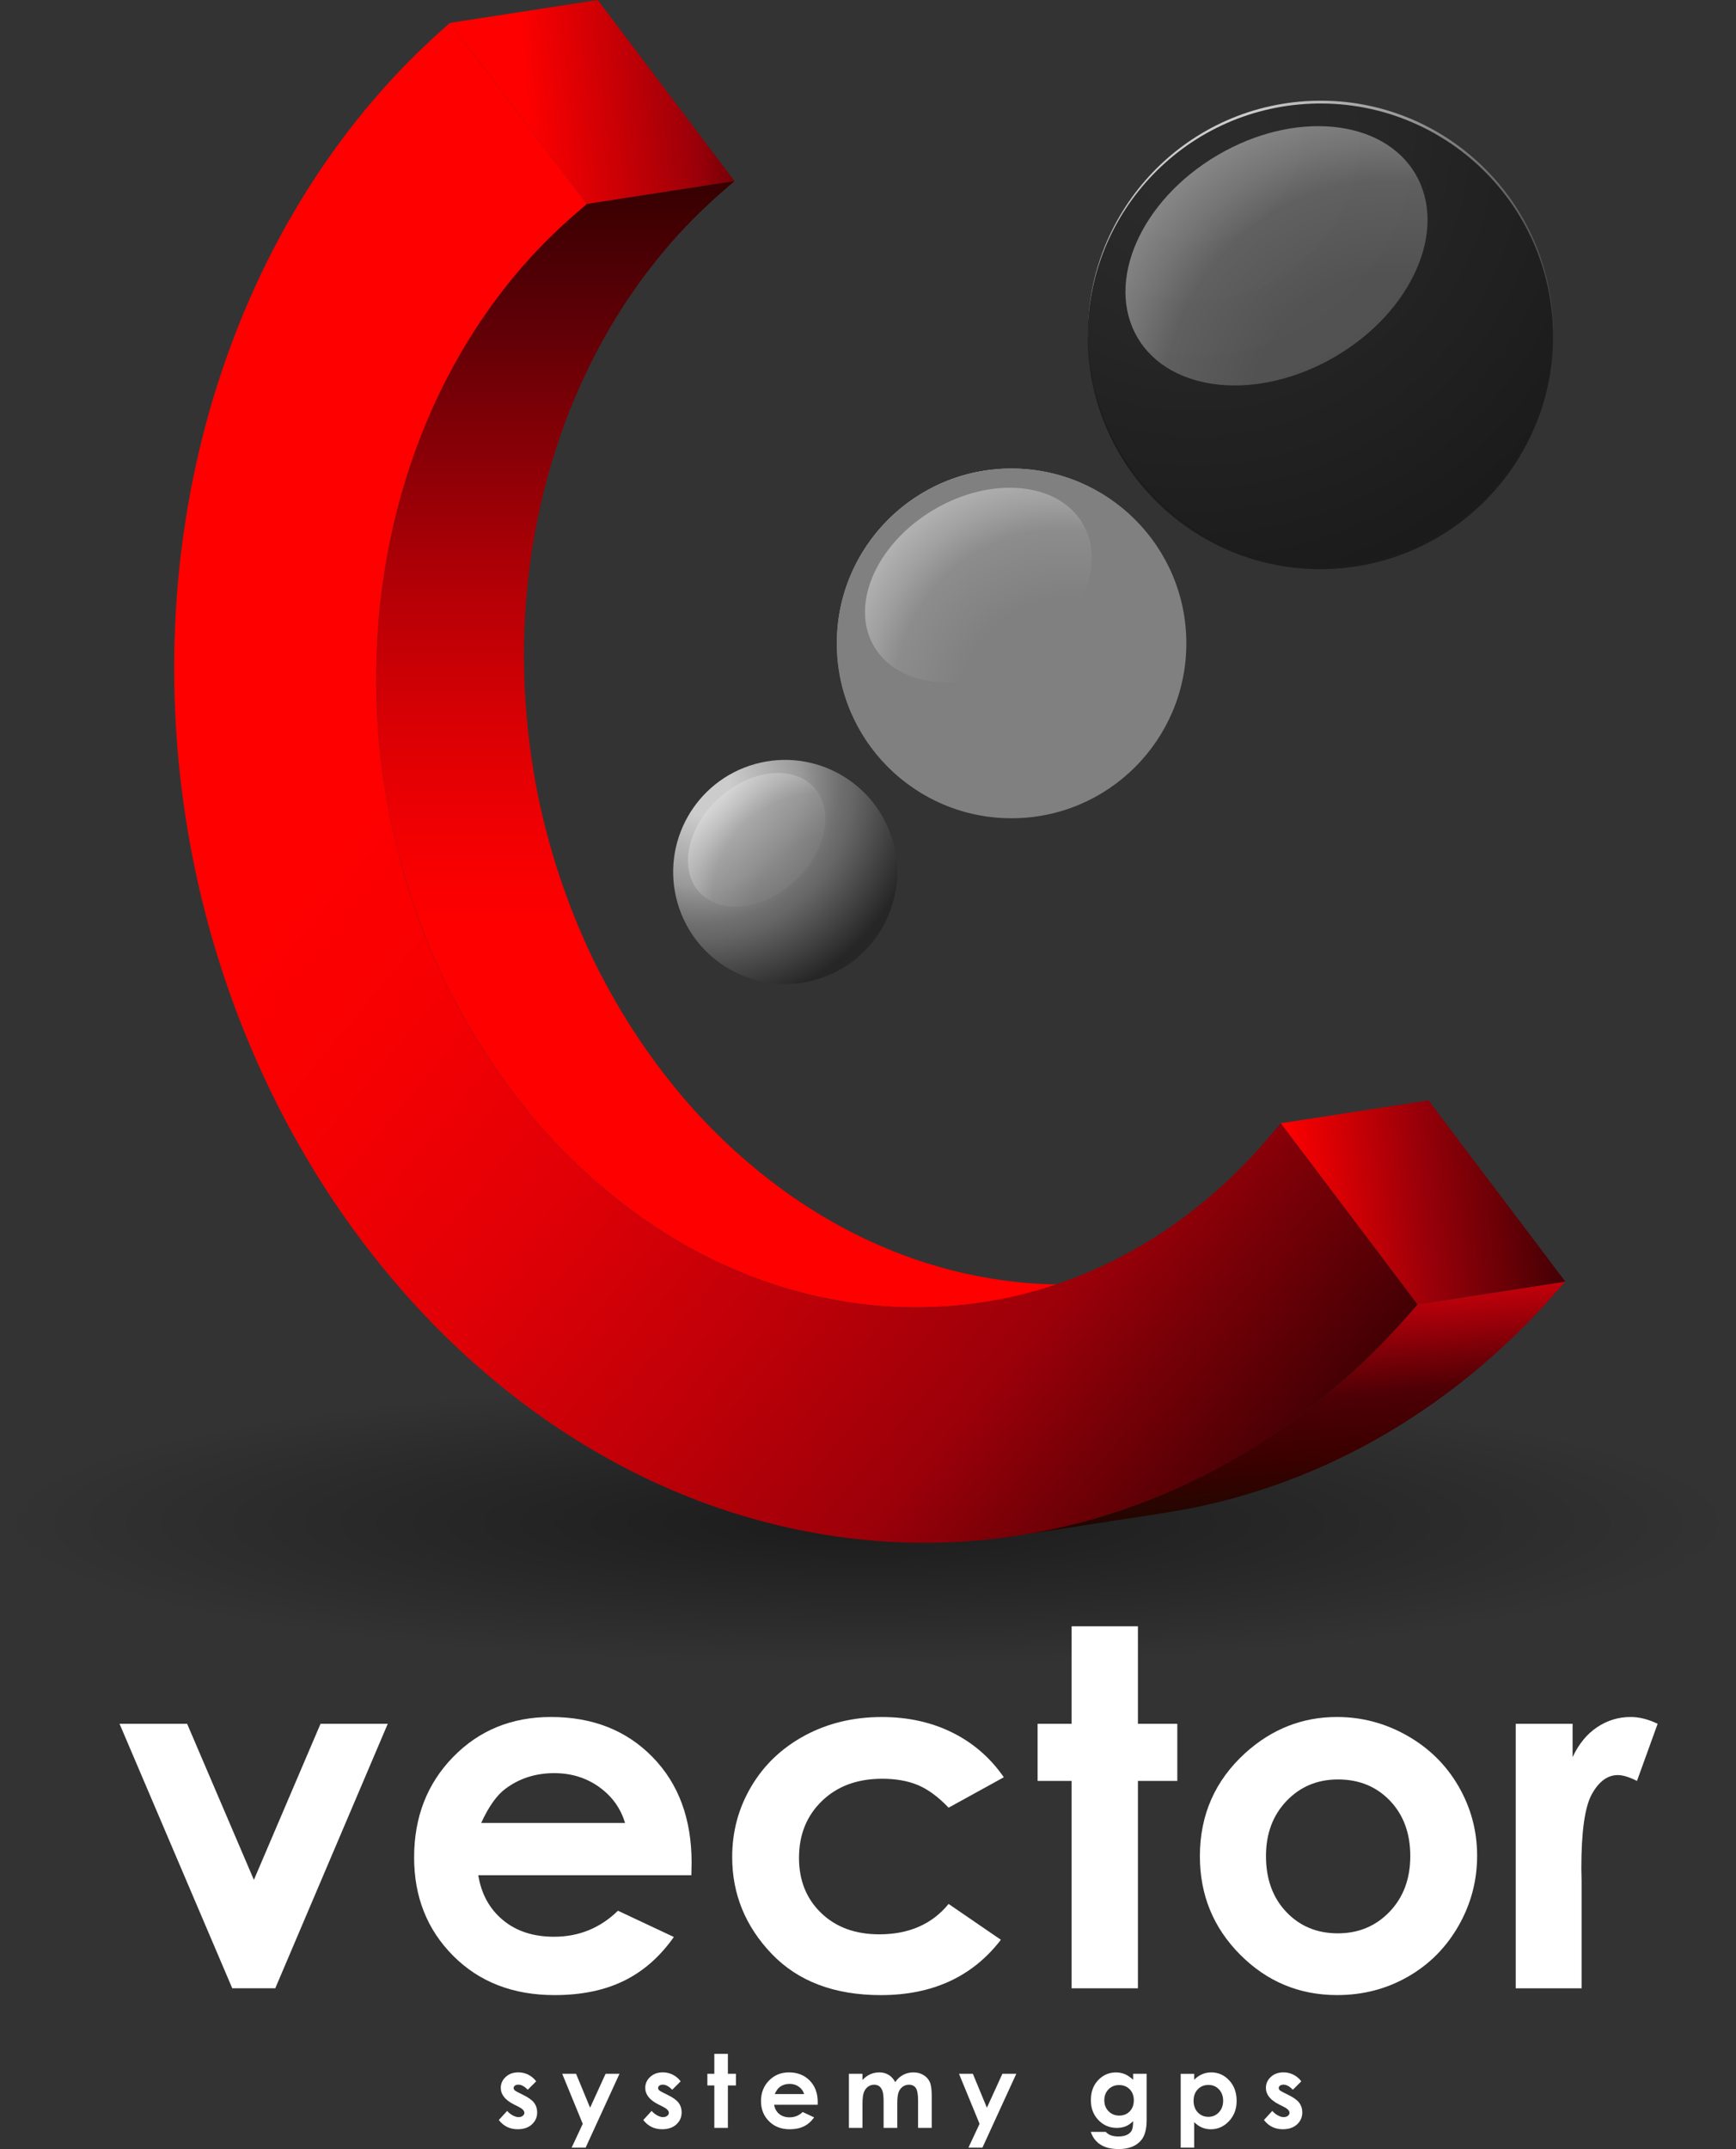
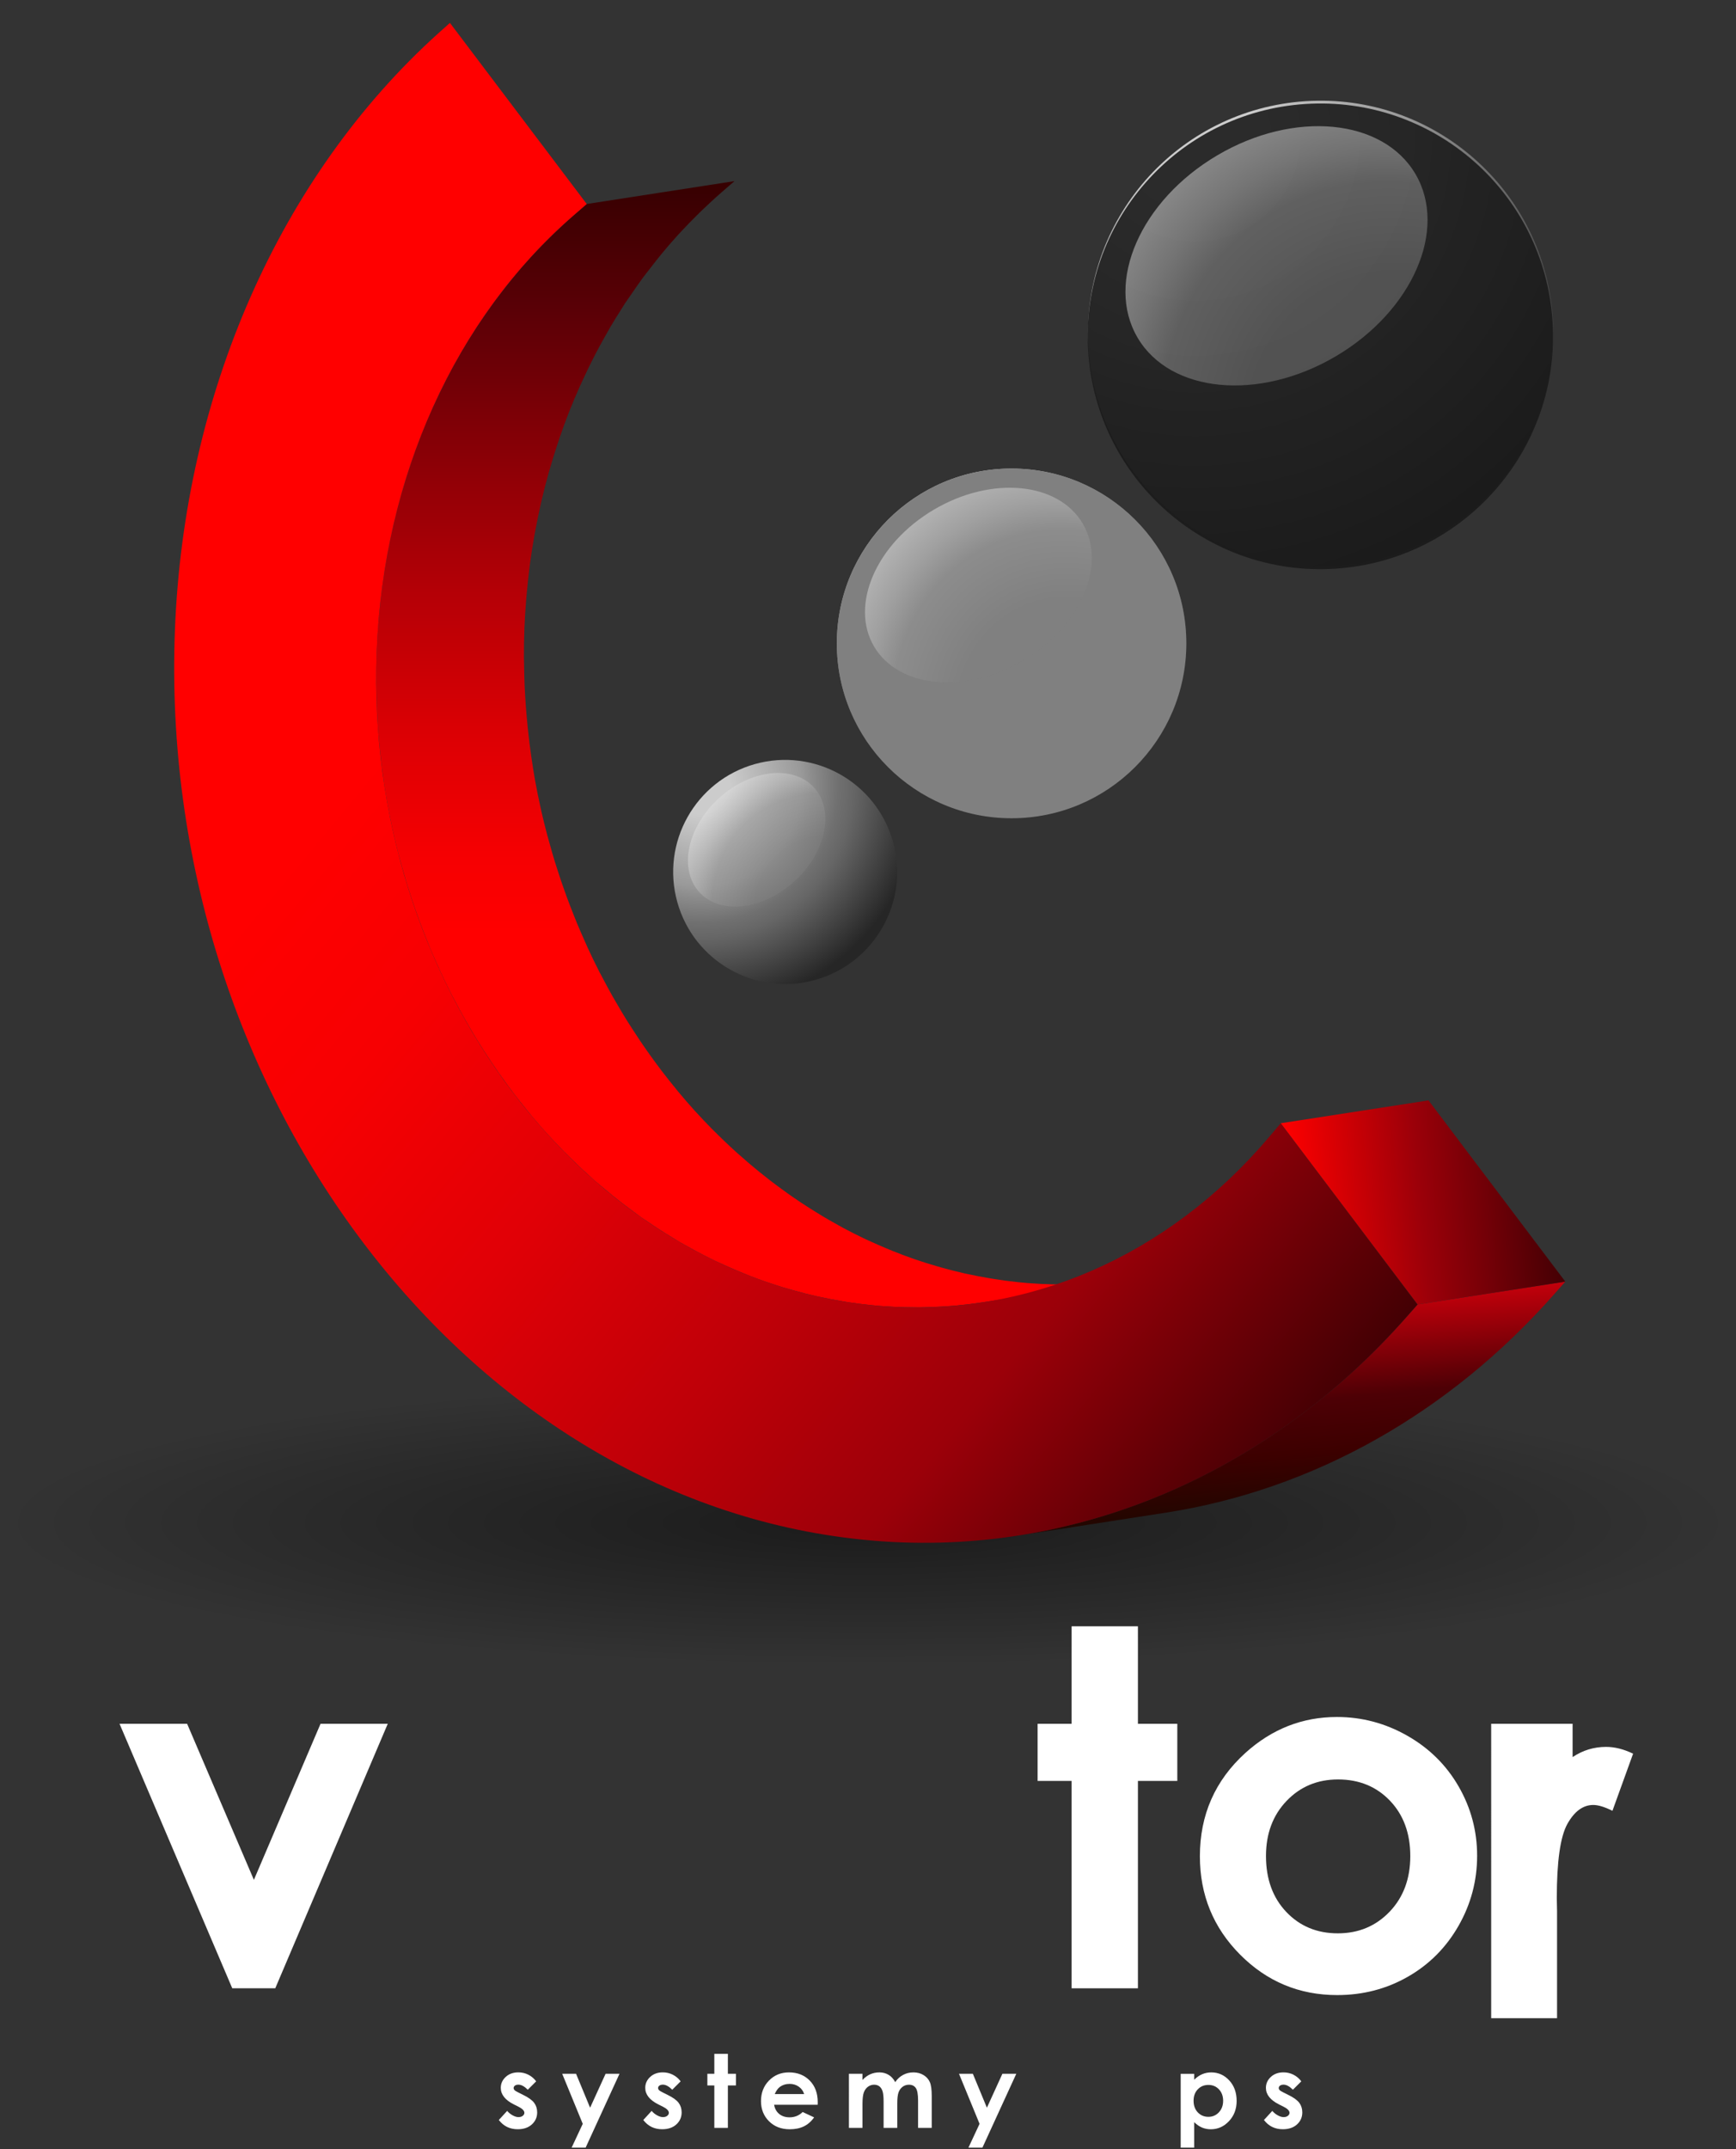
<svg xmlns="http://www.w3.org/2000/svg" version="1.1" id="Warstwa_1" x="0px" y="0px" width="139.857px" height="173.035px" viewBox="0 0 139.857 173.035" enable-background="new 0 0 139.857 173.035" xml:space="preserve">
  <rect x="0" y="0" width="139.857" height="173.035" fill="#333333" stroke="none" />
  <g>
    <radialGradient id="SVGID_1_" cx="110.008" cy="218.923" r="35.051" gradientTransform="matrix(1.995 0 0 0.328 -149.538 50.815)" gradientUnits="userSpaceOnUse">
      <stop offset="0" style="stop-color:#000000;stop-opacity:0.95" />
      <stop offset="1" style="stop-color:#000000;stop-opacity:0" />
    </radialGradient>
    <ellipse opacity="0.5" fill="url(#SVGID_1_)" cx="69.928" cy="122.643" rx="69.928" ry="11.5" />
    <g>
      <g>
        <linearGradient id="SVGID_2_" gradientUnits="userSpaceOnUse" x1="67.91" y1="-85.04" x2="89.567" y2="-85.04" gradientTransform="matrix(0.996 -0.092 0.092 0.996 -22.857 100.14)">
          <stop offset="0.248" style="stop-color:#FF0000" />
          <stop offset="0.867" style="stop-color:#9B0009" />
          <stop offset="1" style="stop-color:#740007" />
        </linearGradient>
-         <polygon fill="url(#SVGID_2_)" points="36.248,1.844 48.152,0 59.174,14.582 47.269,16.425    " />
      </g>
      <linearGradient id="SVGID_3_" gradientUnits="userSpaceOnUse" x1="60.701" y1="105.269" x2="60.701" y2="14.582">
        <stop offset="0.333" style="stop-color:#FF0000" />
        <stop offset="0.403" style="stop-color:#F50002" />
        <stop offset="0.508" style="stop-color:#DC0004" />
        <stop offset="0.636" style="stop-color:#B40006" />
        <stop offset="0.78" style="stop-color:#810006" />
        <stop offset="0.885" style="stop-color:#5A0006" />
        <stop offset="1" style="stop-color:#360001" />
      </linearGradient>
      <path fill="url(#SVGID_3_)" d="M89.032,103.27c-0.617,0.059-1.237,0.096-1.86,0.122c-0.175,0.007-0.351,0.01-0.527,0.015    c-0.492,0.013-0.983,0.017-1.478,0.01c-0.14-0.003-0.279-0.002-0.419-0.006c-0.65-0.018-1.302-0.048-1.954-0.102    c-0.258-0.021-0.515-0.044-0.773-0.072c-0.665-0.068-1.324-0.159-1.98-0.263c-0.134-0.021-0.269-0.044-0.402-0.067    c-0.567-0.096-1.129-0.204-1.689-0.325c-0.075-0.017-0.152-0.031-0.227-0.048c-0.612-0.137-1.221-0.293-1.823-0.46    c-0.139-0.039-0.275-0.078-0.412-0.118c-0.574-0.167-1.145-0.343-1.71-0.537c-0.041-0.014-0.081-0.026-0.121-0.04    c-0.588-0.204-1.172-0.426-1.75-0.658c-0.161-0.065-0.32-0.132-0.481-0.198c-0.487-0.203-0.971-0.415-1.451-0.637    c-0.104-0.049-0.209-0.094-0.313-0.143c-0.583-0.277-1.16-0.569-1.731-0.874c-0.133-0.071-0.264-0.148-0.396-0.221    c-0.426-0.233-0.849-0.476-1.268-0.725c-0.228-0.136-0.454-0.275-0.677-0.416c-0.355-0.219-0.705-0.444-1.053-0.674    c-0.221-0.147-0.441-0.295-0.659-0.446c-0.296-0.204-0.59-0.417-0.881-0.63c-0.335-0.244-0.67-0.493-1-0.747    c-0.266-0.207-0.53-0.417-0.792-0.628c-0.325-0.264-0.649-0.533-0.969-0.808c-0.287-0.246-0.573-0.494-0.857-0.748    C59.2,92.664,59.02,92.5,58.84,92.334c-0.337-0.315-0.673-0.638-1.003-0.965c-0.153-0.15-0.308-0.297-0.459-0.45    c-0.463-0.471-0.92-0.95-1.367-1.441c-0.01-0.011-0.021-0.021-0.031-0.032c-0.454-0.5-0.896-1.016-1.333-1.538    c-0.16-0.192-0.314-0.389-0.473-0.583c-0.283-0.352-0.565-0.705-0.841-1.066c-0.169-0.22-0.333-0.443-0.498-0.666    c-0.256-0.347-0.51-0.697-0.759-1.052c-0.164-0.234-0.325-0.47-0.486-0.707c-0.242-0.358-0.48-0.721-0.714-1.086    c-0.152-0.238-0.306-0.478-0.456-0.718c-0.238-0.385-0.468-0.775-0.695-1.166c-0.135-0.23-0.271-0.456-0.401-0.689    c-0.259-0.46-0.509-0.928-0.756-1.397c-0.088-0.17-0.181-0.335-0.27-0.505c-0.326-0.638-0.64-1.285-0.942-1.939    c-0.083-0.181-0.16-0.368-0.244-0.551c-0.214-0.481-0.428-0.963-0.63-1.452c-0.104-0.247-0.2-0.498-0.299-0.748    c-0.17-0.43-0.339-0.862-0.5-1.299c-0.101-0.271-0.198-0.546-0.293-0.82c-0.149-0.424-0.294-0.851-0.433-1.28    c-0.091-0.28-0.181-0.562-0.268-0.843c-0.133-0.438-0.26-0.878-0.383-1.32c-0.079-0.276-0.157-0.553-0.23-0.831    c-0.167-0.628-0.324-1.26-0.468-1.897c-0.028-0.127-0.056-0.254-0.083-0.381c-0.151-0.69-0.294-1.383-0.419-2.083    c-0.009-0.049-0.017-0.098-0.025-0.147c-0.103-0.576-0.189-1.157-0.275-1.74c-0.054-0.37-0.103-0.743-0.15-1.115    c-0.05-0.412-0.098-0.824-0.141-1.239c-0.038-0.376-0.074-0.751-0.104-1.128c-0.038-0.448-0.069-0.896-0.097-1.347    c-0.017-0.297-0.036-0.594-0.049-0.893c-0.021-0.516-0.033-1.034-0.041-1.553c-0.005-0.25-0.014-0.499-0.015-0.751    c-0.001-0.772,0.009-1.547,0.039-2.326c0.029-0.775,0.082-1.544,0.143-2.311c0.019-0.215,0.038-0.427,0.057-0.642    c0.059-0.651,0.131-1.301,0.212-1.946c0.017-0.127,0.031-0.257,0.048-0.385c0.101-0.752,0.221-1.498,0.354-2.24    c0.035-0.191,0.072-0.38,0.107-0.57c0.114-0.601,0.238-1.197,0.371-1.79c0.039-0.17,0.075-0.341,0.115-0.511    c0.171-0.728,0.357-1.45,0.559-2.165c0.041-0.145,0.085-0.287,0.127-0.432c0.171-0.591,0.354-1.178,0.546-1.76    c0.062-0.188,0.122-0.375,0.187-0.562c0.235-0.688,0.482-1.371,0.746-2.043c0.009-0.022,0.017-0.047,0.026-0.071    c0.269-0.683,0.557-1.356,0.854-2.023c0.099-0.222,0.202-0.439,0.304-0.661c0.219-0.473,0.444-0.94,0.676-1.404    c0.113-0.222,0.225-0.444,0.34-0.664c0.23-0.442,0.47-0.875,0.715-1.308c0.138-0.245,0.273-0.492,0.414-0.734    c0.294-0.5,0.601-0.99,0.911-1.477c0.096-0.151,0.188-0.308,0.286-0.457c0.158-0.243,0.331-0.475,0.494-0.714    c0.31-0.453,0.62-0.907,0.944-1.348c0.198-0.266,0.405-0.522,0.608-0.783c0.305-0.395,0.61-0.791,0.929-1.174    c0.433-0.522,0.874-1.038,1.332-1.536c0.073-0.08,0.146-0.156,0.221-0.235c0.414-0.446,0.838-0.883,1.27-1.31    c0.133-0.131,0.266-0.261,0.399-0.391c0.51-0.488,1.025-0.969,1.557-1.43l1.074-0.931l-11.906,1.843l-1.073,0.93    c-0.53,0.46-1.045,0.94-1.553,1.427c-0.137,0.133-0.272,0.266-0.407,0.4c-0.426,0.42-0.843,0.849-1.252,1.289    c-0.079,0.085-0.161,0.168-0.239,0.254c-0.399,0.436-0.789,0.878-1.169,1.332c-0.054,0.063-0.103,0.131-0.155,0.195    c-0.324,0.39-0.634,0.792-0.945,1.194c-0.197,0.255-0.401,0.506-0.594,0.765c-0.334,0.454-0.652,0.922-0.974,1.391    c-0.135,0.199-0.281,0.39-0.414,0.592c-0.016,0.024-0.031,0.051-0.048,0.076c-0.107,0.163-0.206,0.331-0.311,0.496    c-0.303,0.476-0.602,0.954-0.889,1.442c-0.143,0.243-0.277,0.491-0.417,0.737c-0.167,0.298-0.343,0.592-0.505,0.895    c-0.073,0.136-0.139,0.276-0.211,0.412c-0.114,0.22-0.225,0.441-0.336,0.663c-0.233,0.463-0.459,0.933-0.678,1.406    c-0.102,0.219-0.204,0.437-0.302,0.658c-0.049,0.109-0.103,0.215-0.15,0.325c-0.244,0.558-0.479,1.123-0.703,1.693    c-0.013,0.039-0.028,0.078-0.042,0.117c-0.204,0.522-0.402,1.048-0.589,1.579c-0.048,0.137-0.09,0.276-0.138,0.413    c-0.066,0.194-0.131,0.39-0.195,0.586c-0.187,0.571-0.367,1.146-0.535,1.729c-0.045,0.153-0.092,0.305-0.136,0.46    c-0.018,0.064-0.039,0.128-0.058,0.193c-0.179,0.646-0.342,1.3-0.497,1.957c-0.042,0.173-0.079,0.347-0.117,0.52    c-0.07,0.315-0.146,0.628-0.211,0.945c-0.059,0.28-0.107,0.564-0.16,0.846c-0.036,0.188-0.073,0.375-0.106,0.565    c-0.125,0.696-0.241,1.396-0.337,2.102c-0.007,0.044-0.011,0.09-0.016,0.134c-0.019,0.134-0.033,0.269-0.049,0.403    c-0.082,0.639-0.152,1.28-0.211,1.925c-0.021,0.218-0.041,0.435-0.058,0.653c-0.015,0.178-0.035,0.354-0.047,0.533    c-0.041,0.588-0.073,1.179-0.096,1.772c-0.027,0.713-0.042,1.423-0.042,2.131c0,0.064,0.003,0.13,0.004,0.194    c0,0.25,0.008,0.5,0.013,0.75c0.008,0.52,0.02,1.042,0.042,1.559c0.012,0.29,0.03,0.578,0.047,0.865    c0.016,0.272,0.025,0.545,0.044,0.816c0.014,0.192,0.038,0.383,0.054,0.574c0.03,0.364,0.064,0.726,0.101,1.087    c0.045,0.427,0.093,0.853,0.146,1.278c0.046,0.359,0.093,0.717,0.146,1.074c0.027,0.19,0.047,0.382,0.076,0.571    c0.064,0.411,0.133,0.817,0.206,1.225c0.006,0.034,0.012,0.069,0.017,0.104c0.128,0.707,0.272,1.408,0.425,2.107    c0.026,0.119,0.051,0.239,0.079,0.357c0.122,0.539,0.249,1.075,0.386,1.607c0.025,0.101,0.057,0.199,0.083,0.3    c0.073,0.278,0.153,0.553,0.23,0.829c0.123,0.443,0.251,0.884,0.384,1.322c0.087,0.282,0.175,0.561,0.267,0.84    c0.14,0.433,0.286,0.863,0.436,1.29c0.094,0.27,0.189,0.539,0.288,0.806c0.165,0.45,0.338,0.893,0.515,1.336    c0.093,0.235,0.183,0.47,0.28,0.702c0.032,0.078,0.06,0.156,0.093,0.234c0.186,0.443,0.384,0.879,0.58,1.315    c0.07,0.152,0.132,0.307,0.203,0.458c0.305,0.662,0.624,1.316,0.954,1.96c0.073,0.145,0.153,0.284,0.228,0.428    c0.259,0.496,0.523,0.989,0.797,1.474c0.124,0.222,0.255,0.438,0.381,0.656c0.235,0.402,0.471,0.802,0.714,1.195    c0.146,0.238,0.297,0.471,0.447,0.706c0.237,0.369,0.476,0.734,0.722,1.096c0.158,0.236,0.318,0.47,0.481,0.702    c0.25,0.356,0.504,0.707,0.761,1.055c0.165,0.223,0.329,0.446,0.497,0.666c0.275,0.359,0.557,0.711,0.84,1.062    c0.16,0.196,0.314,0.396,0.476,0.588c0.044,0.054,0.086,0.11,0.132,0.164c0.392,0.466,0.791,0.924,1.197,1.373    c0.014,0.015,0.028,0.028,0.042,0.043c0.443,0.488,0.897,0.964,1.357,1.431c0.15,0.153,0.305,0.301,0.457,0.451    c0.332,0.328,0.668,0.652,1.01,0.969c0.175,0.162,0.351,0.322,0.528,0.482c0.148,0.136,0.295,0.275,0.445,0.408    c0.14,0.122,0.285,0.234,0.425,0.354c0.318,0.271,0.638,0.538,0.961,0.8c0.262,0.213,0.526,0.421,0.792,0.627    c0.331,0.255,0.667,0.505,1.004,0.752c0.163,0.117,0.32,0.245,0.484,0.361c0.127,0.09,0.261,0.173,0.389,0.262    c0.223,0.155,0.446,0.305,0.672,0.454c0.342,0.227,0.687,0.449,1.036,0.666c0.23,0.143,0.458,0.284,0.69,0.422    c0.119,0.071,0.236,0.148,0.355,0.218c0.297,0.174,0.6,0.335,0.9,0.5c0.134,0.075,0.269,0.153,0.405,0.226    c0.526,0.282,1.057,0.555,1.595,0.812c0.041,0.02,0.084,0.038,0.125,0.057c0.113,0.054,0.227,0.102,0.339,0.155    c0.473,0.219,0.948,0.427,1.429,0.627c0.164,0.069,0.327,0.136,0.491,0.202c0.126,0.05,0.249,0.105,0.376,0.155    c0.452,0.175,0.908,0.342,1.367,0.5c0.042,0.015,0.085,0.027,0.129,0.042c0.389,0.133,0.781,0.263,1.173,0.383    c0.174,0.053,0.35,0.1,0.524,0.15c0.14,0.04,0.28,0.081,0.42,0.12c0.568,0.157,1.138,0.306,1.712,0.438    c0.035,0.008,0.071,0.014,0.104,0.021c0.079,0.018,0.161,0.033,0.238,0.049c0.557,0.122,1.115,0.229,1.678,0.324    c0.136,0.024,0.27,0.048,0.405,0.069c0.093,0.014,0.188,0.033,0.281,0.047c0.563,0.084,1.13,0.155,1.7,0.215    c0.259,0.027,0.517,0.05,0.773,0.072c0.095,0.008,0.188,0.015,0.284,0.021c0.558,0.042,1.116,0.065,1.672,0.08    c0.139,0.003,0.277,0.003,0.417,0.005c0.257,0.004,0.515,0.013,0.771,0.011c0.235-0.001,0.47-0.014,0.706-0.02    c0.177-0.005,0.354-0.008,0.531-0.016c0.615-0.026,1.228-0.062,1.836-0.119c0.007-0.001,0.011-0.002,0.017-0.003    c0.693-0.065,1.383-0.151,2.07-0.256c3.967-0.615,7.937-1.229,11.905-1.843C90.414,103.119,89.724,103.204,89.032,103.27z" />
      <linearGradient id="SVGID_4_" gradientUnits="userSpaceOnUse" x1="125.149" y1="33.062" x2="125.149" y2="16.759" gradientTransform="matrix(0.996 -0.092 0.092 0.996 -22.857 100.14)">
        <stop offset="0.018" style="stop-color:#220600" />
        <stop offset="0.273" style="stop-color:#3C0000" />
        <stop offset="0.533" style="stop-color:#4D0005" />
        <stop offset="1" style="stop-color:#C2000B" />
      </linearGradient>
      <path fill="url(#SVGID_4_)" d="M114.201,105.034l-0.843,0.954c-8.551,9.716-19.563,15.828-31.365,17.655    c3.967-0.615,7.935-1.23,11.904-1.843c11.803-1.827,22.817-7.938,31.366-17.655l0.843-0.954L114.201,105.034z" />
      <g>
        <linearGradient id="SVGID_5_" gradientUnits="userSpaceOnUse" x1="126.399" y1="9.356" x2="148.055" y2="9.356" gradientTransform="matrix(0.996 -0.092 0.092 0.996 -22.857 100.14)">
          <stop offset="0" style="stop-color:#FF0000" />
          <stop offset="0.491" style="stop-color:#9B0009" />
          <stop offset="1" style="stop-color:#430004" />
        </linearGradient>
        <polygon fill="url(#SVGID_5_)" points="103.178,90.441 115.085,88.6 126.105,103.191 114.201,105.034    " />
      </g>
      <g>
        <linearGradient id="SVGID_6_" gradientUnits="userSpaceOnUse" x1="38.434" y1="-64.07" x2="128.016" y2="25.512" gradientTransform="matrix(0.996 -0.092 0.092 0.996 -22.857 100.14)">
          <stop offset="0.267" style="stop-color:#FF0000" />
          <stop offset="0.386" style="stop-color:#F70002" />
          <stop offset="0.531" style="stop-color:#E10006" />
          <stop offset="0.689" style="stop-color:#BE0008" />
          <stop offset="0.824" style="stop-color:#9B0009" />
          <stop offset="1" style="stop-color:#430004" />
        </linearGradient>
        <path fill="url(#SVGID_6_)" d="M36.248,1.844l11.021,14.582l-1.073,0.93c-9.536,8.27-15.309,21.059-15.851,35.075     c-1.021,26.657,16.82,50.278,39.77,52.65c0.259,0.027,0.517,0.05,0.773,0.072c11.794,0.962,23.185-3.964,31.35-13.602l0.94-1.108     l11.022,14.593l-0.843,0.954c-11.292,12.832-26.877,19.376-42.907,18.068c-0.353-0.028-0.706-0.062-1.059-0.099     c-31.916-3.292-56.723-36.127-55.3-73.201c0.731-19.054,8.468-36.583,21.225-48.082L36.248,1.844z" />
      </g>
    </g>
    <g>
      <radialGradient id="SVGID_7_" cx="2287.769" cy="5003.95" r="27.982" gradientTransform="matrix(-0.998 0.065 -0.065 -0.998 2682.657 4884.819)" gradientUnits="userSpaceOnUse">
        <stop offset="0.129" style="stop-color:#CCCCCC" />
        <stop offset="0.455" style="stop-color:#999999" />
        <stop offset="0.502" style="stop-color:#8C8C8C" />
        <stop offset="0.618" style="stop-color:#707070" />
        <stop offset="0.685" style="stop-color:#666666" />
        <stop offset="1" style="stop-color:#262626" />
      </radialGradient>
      <circle fill="url(#SVGID_7_)" cx="81.495" cy="51.806" r="14.079" />
      <circle fill="#808080" cx="81.495" cy="51.806" r="14.079" />
      <radialGradient id="SVGID_8_" cx="665.923" cy="-92.334" r="21.35" gradientTransform="matrix(0.862 -0.507 0.58 0.986 -433.089 487.897)" gradientUnits="userSpaceOnUse">
        <stop offset="0.247" style="stop-color:#808080" />
        <stop offset="0.466" style="stop-color:#808080" />
        <stop offset="0.702" style="stop-color:#999999" />
        <stop offset="0.798" style="stop-color:#C0C0C0" />
        <stop offset="0.904" style="stop-color:#E4E4E4" />
        <stop offset="0.961" style="stop-color:#F2F2F2" />
      </radialGradient>
      <path opacity="0.5" fill="url(#SVGID_8_)" d="M87.232,42.162c1.972,3.359-0.188,8.297-4.827,11.026    c-4.645,2.731-10.012,2.225-11.989-1.134c-1.973-3.356,0.188-8.292,4.83-11.025C79.888,38.298,85.255,38.806,87.232,42.162z" />
      <radialGradient id="SVGID_9_" cx="2286.412" cy="4963.042" r="17.932" gradientTransform="matrix(-0.963 0.27 -0.27 -0.963 3598.3 4225.275)" gradientUnits="userSpaceOnUse">
        <stop offset="0.129" style="stop-color:#CCCCCC" />
        <stop offset="0.455" style="stop-color:#999999" />
        <stop offset="0.502" style="stop-color:#8C8C8C" />
        <stop offset="0.618" style="stop-color:#707070" />
        <stop offset="0.685" style="stop-color:#666666" />
        <stop offset="1" style="stop-color:#262626" />
      </radialGradient>
      <path fill="url(#SVGID_9_)" d="M54.568,72.645c-1.343-4.799,1.454-9.778,6.249-11.124c4.798-1.344,9.778,1.455,11.125,6.252    c1.346,4.797-1.45,9.777-6.252,11.122C60.895,80.24,55.912,77.444,54.568,72.645z" />
      <radialGradient id="SVGID_10_" cx="648.278" cy="-65.659" r="13.684" gradientTransform="matrix(0.738 -0.674 0.771 0.845 -360.183 566.675)" gradientUnits="userSpaceOnUse">
        <stop offset="0.247" style="stop-color:#808080" />
        <stop offset="0.466" style="stop-color:#808080" />
        <stop offset="0.702" style="stop-color:#999999" />
        <stop offset="0.798" style="stop-color:#C0C0C0" />
        <stop offset="0.904" style="stop-color:#E4E4E4" />
        <stop offset="0.961" style="stop-color:#F2F2F2" />
      </radialGradient>
      <path opacity="0.5" fill="url(#SVGID_10_)" d="M65.574,63.403c1.681,1.844,0.984,5.225-1.571,7.551    c-2.546,2.331-5.977,2.72-7.661,0.881c-1.688-1.85-0.983-5.229,1.564-7.561C60.456,61.95,63.886,61.555,65.574,63.403z" />
      <radialGradient id="SVGID_11_" cx="2263.887" cy="5031.063" r="37.259" gradientTransform="matrix(-0.998 0.065 -0.065 -0.998 2682.657 4884.819)" gradientUnits="userSpaceOnUse">
        <stop offset="0.129" style="stop-color:#CCCCCC" />
        <stop offset="0.455" style="stop-color:#999999" />
        <stop offset="0.502" style="stop-color:#8C8C8C" />
        <stop offset="0.618" style="stop-color:#707070" />
        <stop offset="0.685" style="stop-color:#666666" />
        <stop offset="1" style="stop-color:#262626" />
      </radialGradient>
      <path fill="url(#SVGID_11_)" d="M87.688,28.077c-0.675-10.331,7.152-19.252,17.48-19.93c10.336-0.676,19.255,7.151,19.932,17.481    c0.679,10.331-7.147,19.256-17.481,19.934C97.287,46.242,88.369,38.406,87.688,28.077z" />
      <path opacity="0.9" fill="#1A1A1A" d="M87.668,28.305c-0.677-10.332,7.15-19.253,17.48-19.931    c10.336-0.676,19.256,7.147,19.93,17.481c0.681,10.332-7.147,19.255-17.481,19.933C97.266,46.465,88.349,38.637,87.668,28.305z" />
      <radialGradient id="SVGID_12_" cx="700.467" cy="-97.414" r="28.427" gradientTransform="matrix(0.862 -0.507 0.58 0.986 -433.089 487.897)" gradientUnits="userSpaceOnUse">
        <stop offset="0.247" style="stop-color:#808080" />
        <stop offset="0.466" style="stop-color:#808080" />
        <stop offset="0.702" style="stop-color:#999999" />
        <stop offset="0.798" style="stop-color:#C0C0C0" />
        <stop offset="0.904" style="stop-color:#E4E4E4" />
        <stop offset="0.961" style="stop-color:#F2F2F2" />
      </radialGradient>
      <path opacity="0.5" fill="url(#SVGID_12_)" d="M114.033,14.012c2.631,4.471-0.245,11.044-6.428,14.68    c-6.183,3.641-13.333,2.966-15.961-1.507c-2.632-4.473,0.246-11.044,6.435-14.685C104.254,8.862,111.403,9.537,114.033,14.012z" />
    </g>
  </g>
  <g>
    <g>
      <path fill="#FFFFFF" d="M43.196,167.583l-0.676,0.676c-0.275-0.272-0.524-0.408-0.749-0.408c-0.123,0-0.219,0.026-0.288,0.078    c-0.069,0.052-0.104,0.117-0.104,0.194c0,0.059,0.022,0.113,0.066,0.162s0.153,0.117,0.326,0.202l0.4,0.2    c0.421,0.208,0.711,0.42,0.869,0.636c0.157,0.216,0.236,0.47,0.236,0.761c0,0.387-0.142,0.709-0.426,0.968    c-0.284,0.259-0.665,0.389-1.143,0.389c-0.635,0-1.142-0.249-1.521-0.745l0.672-0.732c0.128,0.149,0.278,0.27,0.45,0.362    c0.172,0.092,0.325,0.138,0.458,0.138c0.144,0,0.26-0.034,0.348-0.104c0.088-0.069,0.132-0.149,0.132-0.24    c0-0.168-0.159-0.333-0.477-0.493l-0.368-0.184c-0.705-0.354-1.057-0.799-1.057-1.333c0-0.344,0.133-0.639,0.398-0.883    c0.265-0.244,0.605-0.366,1.019-0.366c0.283,0,0.549,0.062,0.798,0.186S43.022,167.351,43.196,167.583z" />
      <path fill="#FFFFFF" d="M45.293,166.975h1.116l1.131,2.732l1.248-2.732h1.12l-2.728,5.947h-1.128l0.896-1.917L45.293,166.975z" />
      <path fill="#FFFFFF" d="M54.835,167.583l-0.676,0.676c-0.275-0.272-0.524-0.408-0.749-0.408c-0.123,0-0.219,0.026-0.288,0.078    c-0.069,0.052-0.104,0.117-0.104,0.194c0,0.059,0.022,0.113,0.066,0.162s0.153,0.117,0.326,0.202l0.4,0.2    c0.421,0.208,0.711,0.42,0.869,0.636c0.157,0.216,0.236,0.47,0.236,0.761c0,0.387-0.142,0.709-0.426,0.968    c-0.284,0.259-0.665,0.389-1.143,0.389c-0.635,0-1.142-0.249-1.521-0.745l0.672-0.732c0.128,0.149,0.278,0.27,0.45,0.362    c0.172,0.092,0.325,0.138,0.458,0.138c0.144,0,0.26-0.034,0.348-0.104c0.088-0.069,0.132-0.149,0.132-0.24    c0-0.168-0.159-0.333-0.477-0.493l-0.368-0.184c-0.705-0.354-1.057-0.799-1.057-1.333c0-0.344,0.133-0.639,0.398-0.883    c0.265-0.244,0.605-0.366,1.019-0.366c0.283,0,0.549,0.062,0.798,0.186S54.662,167.351,54.835,167.583z" />
      <path fill="#FFFFFF" d="M57.548,165.37h1.092v1.605h0.648v0.94H58.64v3.414h-1.092v-3.414h-0.561v-0.94h0.561V165.37z" />
      <path fill="#FFFFFF" d="M65.875,169.468h-3.51c0.051,0.31,0.186,0.556,0.406,0.739s0.501,0.274,0.843,0.274    c0.408,0,0.759-0.143,1.052-0.428l0.921,0.432c-0.229,0.326-0.504,0.566-0.825,0.723s-0.7,0.234-1.141,0.234    c-0.683,0-1.239-0.216-1.669-0.646c-0.43-0.431-0.645-0.971-0.645-1.619c0-0.665,0.214-1.216,0.643-1.655s0.965-0.659,1.611-0.659    c0.686,0,1.243,0.22,1.673,0.659s0.645,1.019,0.645,1.739L65.875,169.468z M64.783,168.608c-0.072-0.243-0.214-0.44-0.427-0.592    c-0.213-0.152-0.459-0.228-0.74-0.228c-0.305,0-0.572,0.085-0.802,0.256c-0.145,0.107-0.278,0.295-0.401,0.564H64.783z" />
      <path fill="#FFFFFF" d="M68.391,166.975h1.093v0.5c0.187-0.205,0.394-0.359,0.623-0.46c0.229-0.102,0.478-0.152,0.747-0.152    c0.272,0,0.518,0.067,0.737,0.2c0.219,0.133,0.396,0.328,0.529,0.584c0.173-0.256,0.386-0.451,0.639-0.584s0.528-0.2,0.827-0.2    c0.31,0,0.582,0.072,0.817,0.216c0.235,0.144,0.404,0.332,0.506,0.564c0.103,0.232,0.154,0.609,0.154,1.132v2.554h-1.101v-2.209    c0-0.494-0.062-0.828-0.184-1.002c-0.123-0.175-0.307-0.262-0.552-0.262c-0.187,0-0.354,0.053-0.502,0.16s-0.258,0.254-0.33,0.442    c-0.072,0.188-0.108,0.49-0.108,0.906v1.965h-1.101v-2.109c0-0.39-0.029-0.671-0.086-0.846c-0.058-0.175-0.144-0.305-0.259-0.391    c-0.115-0.085-0.254-0.128-0.417-0.128c-0.182,0-0.347,0.054-0.496,0.162s-0.259,0.26-0.333,0.454    c-0.073,0.195-0.11,0.502-0.11,0.921v1.937h-1.093V166.975z" />
      <path fill="#FFFFFF" d="M77.26,166.975h1.116l1.131,2.732l1.248-2.732h1.12l-2.728,5.947H78.02l0.896-1.917L77.26,166.975z" />
-       <path fill="#FFFFFF" d="M91.288,166.975h1.088v3.73c0,0.737-0.148,1.278-0.444,1.625c-0.397,0.47-0.997,0.705-1.797,0.705    c-0.427,0-0.786-0.053-1.077-0.16c-0.291-0.107-0.537-0.264-0.736-0.47c-0.2-0.207-0.349-0.458-0.444-0.754h1.205    c0.106,0.123,0.244,0.215,0.412,0.278c0.168,0.063,0.367,0.094,0.597,0.094c0.293,0,0.529-0.045,0.708-0.136    c0.179-0.09,0.305-0.208,0.378-0.352s0.11-0.392,0.11-0.745c-0.192,0.192-0.394,0.331-0.604,0.415    c-0.211,0.084-0.45,0.126-0.716,0.126c-0.584,0-1.078-0.211-1.481-0.632c-0.403-0.421-0.604-0.955-0.604-1.601    c0-0.691,0.213-1.246,0.64-1.665c0.387-0.379,0.849-0.568,1.385-0.568c0.25,0,0.487,0.046,0.71,0.138    c0.223,0.092,0.446,0.244,0.67,0.454V166.975z M90.155,167.883c-0.344,0-0.628,0.116-0.853,0.346    c-0.224,0.231-0.336,0.521-0.336,0.871c0,0.363,0.115,0.661,0.344,0.893c0.229,0.232,0.518,0.348,0.865,0.348    c0.339,0,0.618-0.113,0.838-0.34c0.22-0.227,0.33-0.524,0.33-0.893c0-0.363-0.111-0.658-0.332-0.885    C90.79,167.997,90.505,167.883,90.155,167.883z" />
      <path fill="#FFFFFF" d="M96.206,166.975v0.48c0.197-0.197,0.411-0.345,0.64-0.444c0.229-0.099,0.475-0.148,0.736-0.148    c0.568,0,1.051,0.215,1.449,0.645c0.397,0.43,0.596,0.98,0.596,1.653c0,0.648-0.206,1.191-0.616,1.627    c-0.411,0.437-0.898,0.655-1.461,0.655c-0.251,0-0.484-0.045-0.701-0.134c-0.216-0.089-0.431-0.235-0.644-0.438v2.053h-1.085    v-5.947H96.206z M97.354,167.872c-0.344,0-0.63,0.117-0.856,0.352c-0.227,0.235-0.34,0.542-0.34,0.92    c0,0.387,0.113,0.7,0.34,0.939c0.227,0.239,0.512,0.358,0.856,0.358c0.333,0,0.614-0.121,0.843-0.364    c0.228-0.243,0.342-0.552,0.342-0.928c0-0.374-0.112-0.68-0.336-0.919C97.979,167.991,97.695,167.872,97.354,167.872z" />
      <path fill="#FFFFFF" d="M104.837,167.583l-0.676,0.676c-0.275-0.272-0.524-0.408-0.749-0.408c-0.123,0-0.219,0.026-0.288,0.078    c-0.069,0.052-0.104,0.117-0.104,0.194c0,0.059,0.022,0.113,0.066,0.162s0.153,0.117,0.326,0.202l0.4,0.2    c0.421,0.208,0.711,0.42,0.869,0.636c0.157,0.216,0.236,0.47,0.236,0.761c0,0.387-0.142,0.709-0.426,0.968    c-0.284,0.259-0.665,0.389-1.143,0.389c-0.635,0-1.142-0.249-1.521-0.745l0.672-0.732c0.128,0.149,0.278,0.27,0.45,0.362    c0.172,0.092,0.325,0.138,0.458,0.138c0.144,0,0.26-0.034,0.348-0.104c0.088-0.069,0.132-0.149,0.132-0.24    c0-0.168-0.159-0.333-0.477-0.493l-0.368-0.184c-0.705-0.354-1.057-0.799-1.057-1.333c0-0.344,0.133-0.639,0.398-0.883    c0.265-0.244,0.605-0.366,1.019-0.366c0.283,0,0.549,0.062,0.798,0.186S104.664,167.351,104.837,167.583z" />
    </g>
  </g>
  <g>
    <path fill="#FFFFFF" d="M9.63,138.794h5.445l5.379,12.566l5.369-12.566h5.416l-9.063,21.297h-3.465L9.63,138.794z" />
-     <path fill="#FFFFFF" d="M55.698,150.989H38.531c0.246,1.513,0.91,2.718,1.988,3.611c1.076,0.896,2.45,1.341,4.12,1.341   c1.997,0,3.711-0.699,5.146-2.095l4.502,2.114c-1.12,1.592-2.466,2.771-4.032,3.534c-1.566,0.765-3.425,1.145-5.581,1.145   c-3.339,0-6.061-1.052-8.163-3.162c-2.1-2.105-3.149-4.745-3.149-7.918c0-3.248,1.048-5.946,3.143-8.093   c2.094-2.147,4.718-3.219,7.878-3.219c3.353,0,6.081,1.072,8.182,3.219c2.102,2.147,3.152,4.981,3.152,8.506L55.698,150.989z    M50.355,146.78c-0.354-1.187-1.051-2.152-2.089-2.897c-1.038-0.743-2.246-1.115-3.617-1.115c-1.49,0-2.799,0.417-3.925,1.254   c-0.703,0.521-1.357,1.44-1.958,2.758H50.355z" />
-     <path fill="#FFFFFF" d="M80.87,143.101l-4.448,2.448c-0.837-0.875-1.664-1.482-2.479-1.823c-0.817-0.337-1.773-0.506-2.872-0.506   c-1.999,0-3.617,0.596-4.849,1.787c-1.235,1.193-1.852,2.719-1.852,4.583c0,1.812,0.594,3.29,1.782,4.437   c1.188,1.146,2.75,1.719,4.684,1.719c2.392,0,4.252-0.814,5.586-2.446l4.212,2.885c-2.282,2.97-5.507,4.456-9.668,4.456   c-3.744,0-6.678-1.11-8.8-3.327c-2.121-2.219-3.179-4.815-3.179-7.79c0-2.063,0.514-3.961,1.547-5.697   c1.03-1.735,2.467-3.099,4.314-4.092c1.847-0.99,3.913-1.485,6.194-1.485c2.115,0,4.013,0.421,5.699,1.261   C78.424,140.349,79.799,141.549,80.87,143.101z" />
    <path fill="#FFFFFF" d="M86.332,130.945h5.342v7.85h3.173v4.6h-3.173v16.697h-5.342v-16.697h-2.739v-4.6h2.739V130.945z" />
    <path fill="#FFFFFF" d="M107.706,138.247c2.01,0,3.898,0.501,5.666,1.506c1.769,1.005,3.149,2.369,4.14,4.09   c0.993,1.723,1.489,3.583,1.489,5.579c0,2.01-0.499,3.89-1.497,5.638c-0.999,1.748-2.359,3.116-4.084,4.101   c-1.72,0.984-3.62,1.477-5.693,1.477c-3.055,0-5.661-1.087-7.822-3.259c-2.161-2.172-3.239-4.812-3.239-7.918   c0-3.327,1.22-6.1,3.662-8.318C102.467,139.212,104.926,138.247,107.706,138.247z M107.794,143.276   c-1.661,0-3.044,0.578-4.148,1.733c-1.105,1.156-1.655,2.633-1.655,4.434c0,1.852,0.544,3.352,1.637,4.503   c1.091,1.146,2.474,1.721,4.146,1.721c1.674,0,3.064-0.58,4.177-1.741c1.111-1.163,1.666-2.657,1.666-4.483   c0-1.828-0.547-3.311-1.637-4.454C110.887,143.848,109.494,143.276,107.794,143.276z" />
-     <path fill="#FFFFFF" d="M122.111,138.794h4.582v2.681c0.497-1.057,1.154-1.858,1.977-2.407c0.822-0.549,1.721-0.821,2.701-0.821   c0.691,0,1.416,0.182,2.173,0.547l-1.664,4.6c-0.626-0.313-1.142-0.47-1.546-0.47c-0.822,0-1.518,0.511-2.086,1.528   c-0.567,1.018-0.851,3.014-0.851,5.988l0.021,1.039v8.613h-5.307V138.794z" />
+     <path fill="#FFFFFF" d="M122.111,138.794h4.582v2.681c0.822-0.549,1.721-0.821,2.701-0.821   c0.691,0,1.416,0.182,2.173,0.547l-1.664,4.6c-0.626-0.313-1.142-0.47-1.546-0.47c-0.822,0-1.518,0.511-2.086,1.528   c-0.567,1.018-0.851,3.014-0.851,5.988l0.021,1.039v8.613h-5.307V138.794z" />
  </g>
</svg>